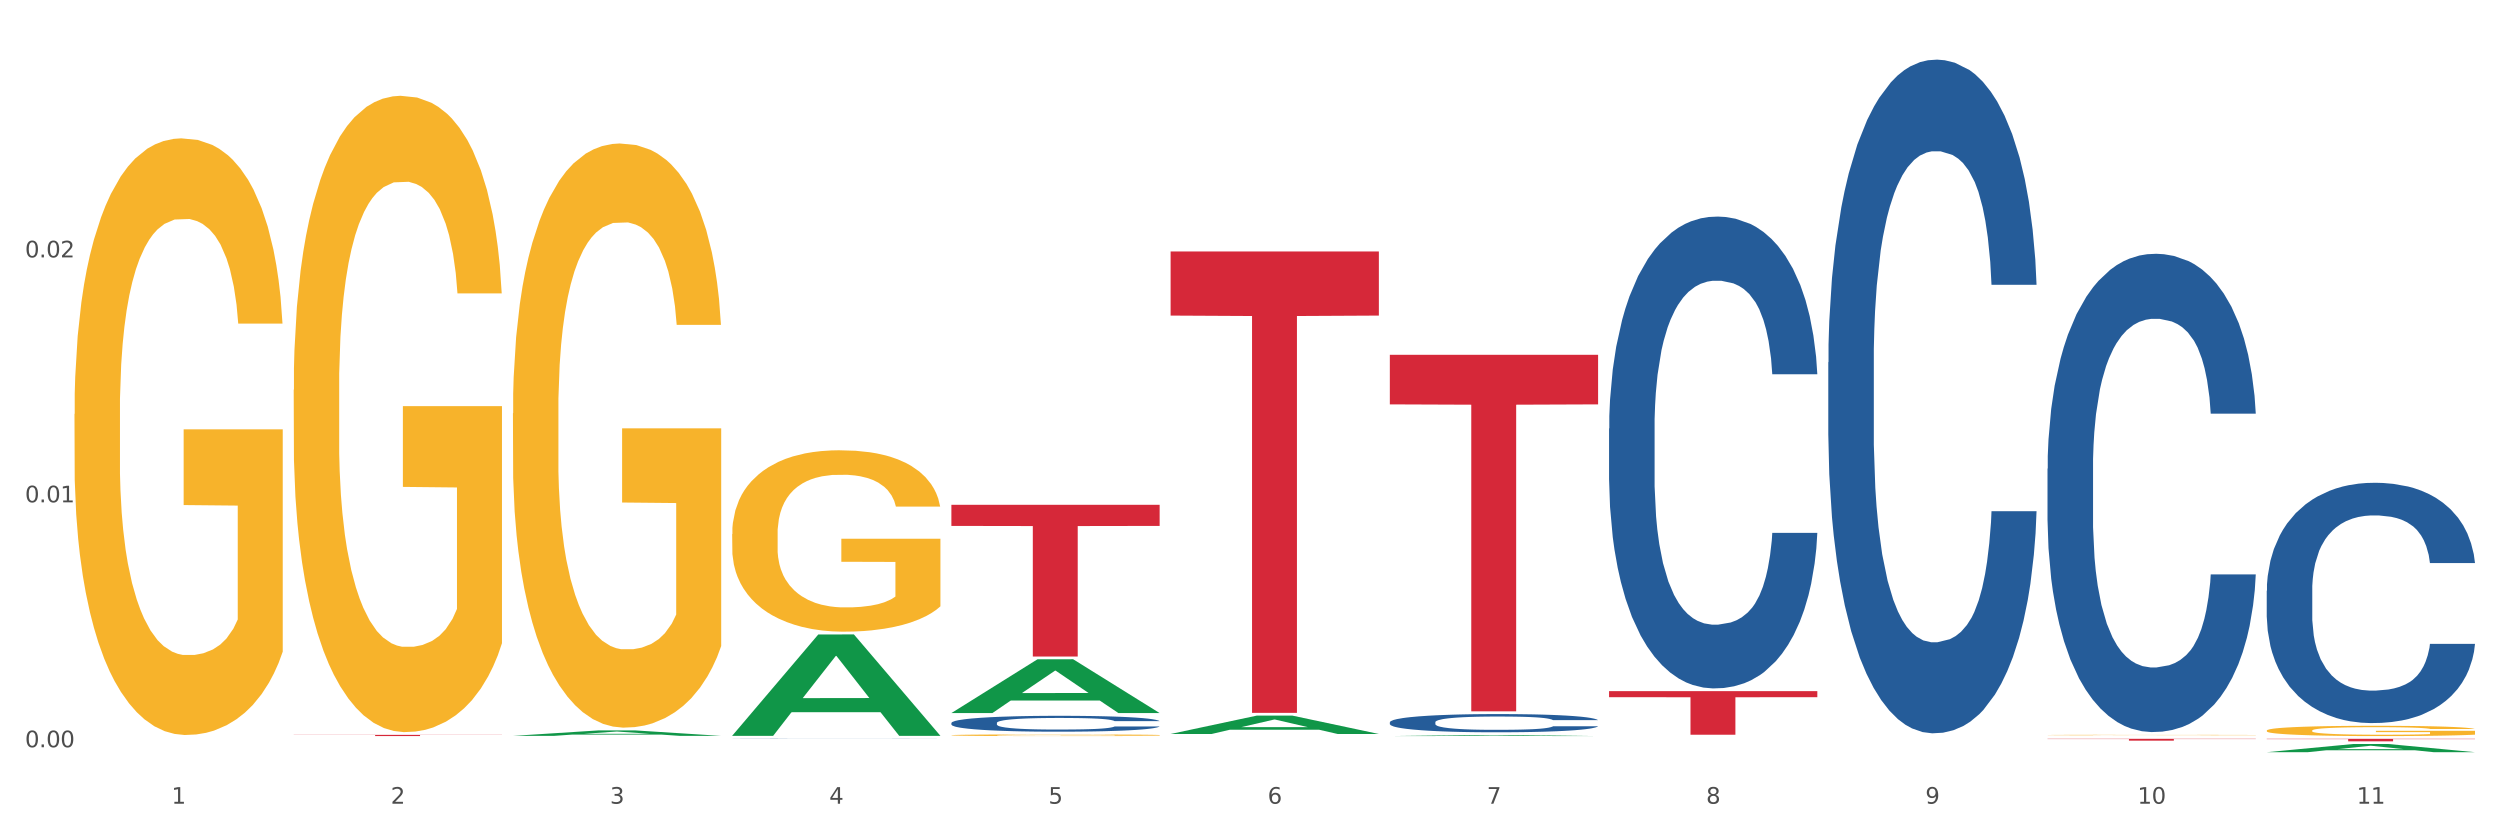
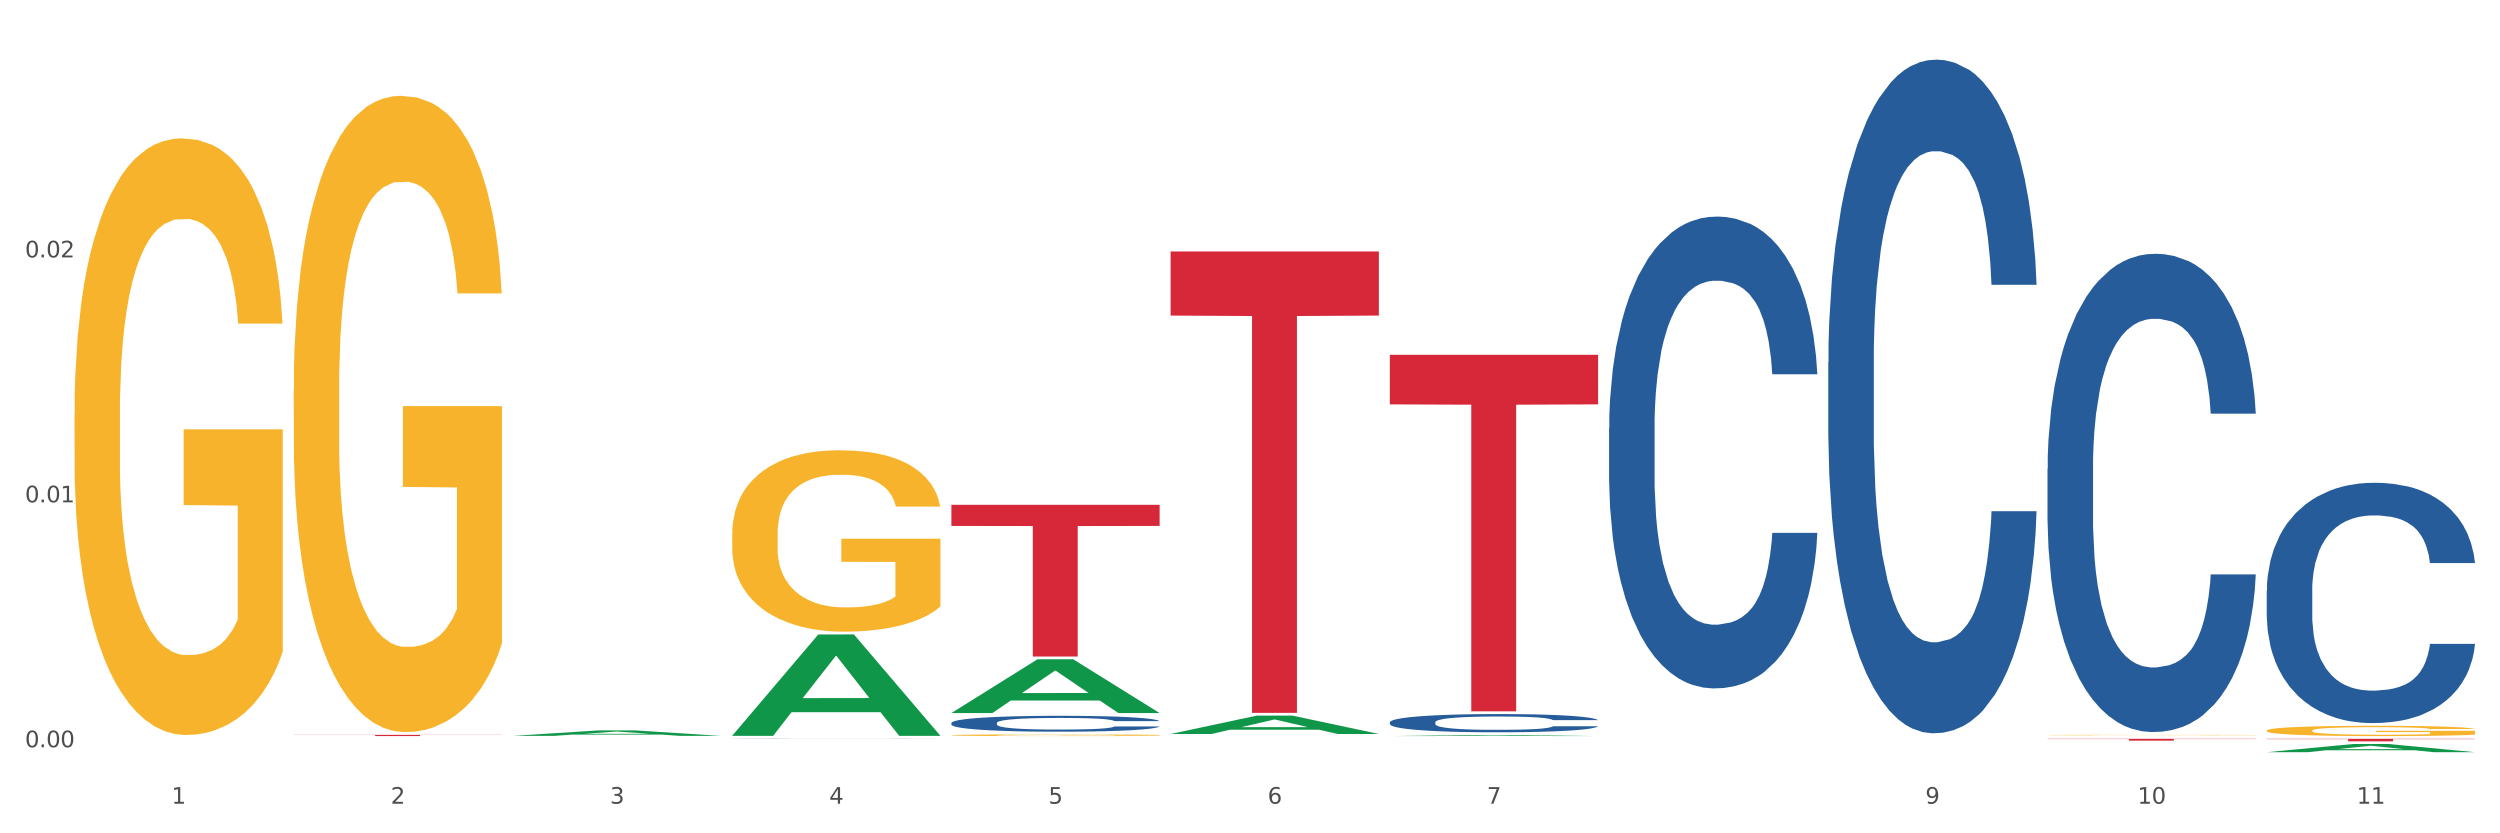
<svg xmlns="http://www.w3.org/2000/svg" xmlns:xlink="http://www.w3.org/1999/xlink" width="1080pt" height="360pt" viewBox="0 0 1080 360" version="1.1">
  <rect x="0" y="0" width="1080" height="360" fill="#333333" stroke="none" />
  <defs>
    <style type="text/css">*{stroke-linejoin: round; stroke-linecap: butt}</style>
  </defs>
  <g id="figure_1">
    <g id="patch_1">
      <path d="M 0 360  L 1080 360  L 1080 0  L 0 0  z " style="fill: #ffffff; stroke: #ffffff; stroke-linejoin: miter" />
    </g>
    <g id="axes_1">
      <g id="matplotlib.axis_1">
        <g id="xtick_1">
          <g id="text_1">
            <g style="fill: #4d4d4d" transform="translate(74.106 347.204) scale(0.096 -0.096)">
              <defs>
                <path id="DejaVuSans-31" d="M 794 531  L 1825 531  L 1825 4091  L 703 3866  L 703 4441  L 1819 4666  L 2450 4666  L 2450 531  L 3481 531  L 3481 0  L 794 0  L 794 531  z " transform="scale(0.016)" />
              </defs>
              <use xlink:href="#DejaVuSans-31" />
            </g>
          </g>
        </g>
        <g id="xtick_2">
          <g id="text_2">
            <g style="fill: #4d4d4d" transform="translate(168.812 347.204) scale(0.096 -0.096)">
              <defs>
                <path id="DejaVuSans-32" d="M 1228 531  L 3431 531  L 3431 0  L 469 0  L 469 531  Q 828 903 1448 1529  Q 2069 2156 2228 2338  Q 2531 2678 2651 2914  Q 2772 3150 2772 3378  Q 2772 3750 2511 3984  Q 2250 4219 1831 4219  Q 1534 4219 1204 4116  Q 875 4013 500 3803  L 500 4441  Q 881 4594 1212 4672  Q 1544 4750 1819 4750  Q 2544 4750 2975 4387  Q 3406 4025 3406 3419  Q 3406 3131 3298 2873  Q 3191 2616 2906 2266  Q 2828 2175 2409 1742  Q 1991 1309 1228 531  z " transform="scale(0.016)" />
              </defs>
              <use xlink:href="#DejaVuSans-32" />
            </g>
          </g>
        </g>
        <g id="xtick_3">
          <g id="text_3">
            <g style="fill: #4d4d4d" transform="translate(263.517 347.204) scale(0.096 -0.096)">
              <defs>
                <path id="DejaVuSans-33" d="M 2597 2516  Q 3050 2419 3304 2112  Q 3559 1806 3559 1356  Q 3559 666 3084 287  Q 2609 -91 1734 -91  Q 1441 -91 1130 -33  Q 819 25 488 141  L 488 750  Q 750 597 1062 519  Q 1375 441 1716 441  Q 2309 441 2620 675  Q 2931 909 2931 1356  Q 2931 1769 2642 2001  Q 2353 2234 1838 2234  L 1294 2234  L 1294 2753  L 1863 2753  Q 2328 2753 2575 2939  Q 2822 3125 2822 3475  Q 2822 3834 2567 4026  Q 2313 4219 1838 4219  Q 1578 4219 1281 4162  Q 984 4106 628 3988  L 628 4550  Q 988 4650 1302 4700  Q 1616 4750 1894 4750  Q 2613 4750 3031 4423  Q 3450 4097 3450 3541  Q 3450 3153 3228 2886  Q 3006 2619 2597 2516  z " transform="scale(0.016)" />
              </defs>
              <use xlink:href="#DejaVuSans-33" />
            </g>
          </g>
        </g>
        <g id="xtick_4">
          <g id="text_4">
            <g style="fill: #4d4d4d" transform="translate(358.223 347.204) scale(0.096 -0.096)">
              <defs>
                <path id="DejaVuSans-34" d="M 2419 4116  L 825 1625  L 2419 1625  L 2419 4116  z M 2253 4666  L 3047 4666  L 3047 1625  L 3713 1625  L 3713 1100  L 3047 1100  L 3047 0  L 2419 0  L 2419 1100  L 313 1100  L 313 1709  L 2253 4666  z " transform="scale(0.016)" />
              </defs>
              <use xlink:href="#DejaVuSans-34" />
            </g>
          </g>
        </g>
        <g id="xtick_5">
          <g id="text_5">
            <g style="fill: #4d4d4d" transform="translate(452.928 347.204) scale(0.096 -0.096)">
              <defs>
                <path id="DejaVuSans-35" d="M 691 4666  L 3169 4666  L 3169 4134  L 1269 4134  L 1269 2991  Q 1406 3038 1543 3061  Q 1681 3084 1819 3084  Q 2600 3084 3056 2656  Q 3513 2228 3513 1497  Q 3513 744 3044 326  Q 2575 -91 1722 -91  Q 1428 -91 1123 -41  Q 819 9 494 109  L 494 744  Q 775 591 1075 516  Q 1375 441 1709 441  Q 2250 441 2565 725  Q 2881 1009 2881 1497  Q 2881 1984 2565 2268  Q 2250 2553 1709 2553  Q 1456 2553 1204 2497  Q 953 2441 691 2322  L 691 4666  z " transform="scale(0.016)" />
              </defs>
              <use xlink:href="#DejaVuSans-35" />
            </g>
          </g>
        </g>
        <g id="xtick_6">
          <g id="text_6">
            <g style="fill: #4d4d4d" transform="translate(547.634 347.204) scale(0.096 -0.096)">
              <defs>
                <path id="DejaVuSans-36" d="M 2113 2584  Q 1688 2584 1439 2293  Q 1191 2003 1191 1497  Q 1191 994 1439 701  Q 1688 409 2113 409  Q 2538 409 2786 701  Q 3034 994 3034 1497  Q 3034 2003 2786 2293  Q 2538 2584 2113 2584  z M 3366 4563  L 3366 3988  Q 3128 4100 2886 4159  Q 2644 4219 2406 4219  Q 1781 4219 1451 3797  Q 1122 3375 1075 2522  Q 1259 2794 1537 2939  Q 1816 3084 2150 3084  Q 2853 3084 3261 2657  Q 3669 2231 3669 1497  Q 3669 778 3244 343  Q 2819 -91 2113 -91  Q 1303 -91 875 529  Q 447 1150 447 2328  Q 447 3434 972 4092  Q 1497 4750 2381 4750  Q 2619 4750 2861 4703  Q 3103 4656 3366 4563  z " transform="scale(0.016)" />
              </defs>
              <use xlink:href="#DejaVuSans-36" />
            </g>
          </g>
        </g>
        <g id="xtick_7">
          <g id="text_7">
            <g style="fill: #4d4d4d" transform="translate(642.339 347.204) scale(0.096 -0.096)">
              <defs>
                <path id="DejaVuSans-37" d="M 525 4666  L 3525 4666  L 3525 4397  L 1831 0  L 1172 0  L 2766 4134  L 525 4134  L 525 4666  z " transform="scale(0.016)" />
              </defs>
              <use xlink:href="#DejaVuSans-37" />
            </g>
          </g>
        </g>
        <g id="xtick_8">
          <g id="text_8">
            <g style="fill: #4d4d4d" transform="translate(737.044 347.204) scale(0.096 -0.096)">
              <defs>
-                 <path id="DejaVuSans-38" d="M 2034 2216  Q 1584 2216 1326 1975  Q 1069 1734 1069 1313  Q 1069 891 1326 650  Q 1584 409 2034 409  Q 2484 409 2743 651  Q 3003 894 3003 1313  Q 3003 1734 2745 1975  Q 2488 2216 2034 2216  z M 1403 2484  Q 997 2584 770 2862  Q 544 3141 544 3541  Q 544 4100 942 4425  Q 1341 4750 2034 4750  Q 2731 4750 3128 4425  Q 3525 4100 3525 3541  Q 3525 3141 3298 2862  Q 3072 2584 2669 2484  Q 3125 2378 3379 2068  Q 3634 1759 3634 1313  Q 3634 634 3220 271  Q 2806 -91 2034 -91  Q 1263 -91 848 271  Q 434 634 434 1313  Q 434 1759 690 2068  Q 947 2378 1403 2484  z M 1172 3481  Q 1172 3119 1398 2916  Q 1625 2713 2034 2713  Q 2441 2713 2670 2916  Q 2900 3119 2900 3481  Q 2900 3844 2670 4047  Q 2441 4250 2034 4250  Q 1625 4250 1398 4047  Q 1172 3844 1172 3481  z " transform="scale(0.016)" />
-               </defs>
+                 </defs>
              <use xlink:href="#DejaVuSans-38" />
            </g>
          </g>
        </g>
        <g id="xtick_9">
          <g id="text_9">
            <g style="fill: #4d4d4d" transform="translate(831.75 347.204) scale(0.096 -0.096)">
              <defs>
                <path id="DejaVuSans-39" d="M 703 97  L 703 672  Q 941 559 1184 500  Q 1428 441 1663 441  Q 2288 441 2617 861  Q 2947 1281 2994 2138  Q 2813 1869 2534 1725  Q 2256 1581 1919 1581  Q 1219 1581 811 2004  Q 403 2428 403 3163  Q 403 3881 828 4315  Q 1253 4750 1959 4750  Q 2769 4750 3195 4129  Q 3622 3509 3622 2328  Q 3622 1225 3098 567  Q 2575 -91 1691 -91  Q 1453 -91 1209 -44  Q 966 3 703 97  z M 1959 2075  Q 2384 2075 2632 2365  Q 2881 2656 2881 3163  Q 2881 3666 2632 3958  Q 2384 4250 1959 4250  Q 1534 4250 1286 3958  Q 1038 3666 1038 3163  Q 1038 2656 1286 2365  Q 1534 2075 1959 2075  z " transform="scale(0.016)" />
              </defs>
              <use xlink:href="#DejaVuSans-39" />
            </g>
          </g>
        </g>
        <g id="xtick_10">
          <g id="text_10">
            <g style="fill: #4d4d4d" transform="translate(923.401 347.204) scale(0.096 -0.096)">
              <defs>
                <path id="DejaVuSans-30" d="M 2034 4250  Q 1547 4250 1301 3770  Q 1056 3291 1056 2328  Q 1056 1369 1301 889  Q 1547 409 2034 409  Q 2525 409 2770 889  Q 3016 1369 3016 2328  Q 3016 3291 2770 3770  Q 2525 4250 2034 4250  z M 2034 4750  Q 2819 4750 3233 4129  Q 3647 3509 3647 2328  Q 3647 1150 3233 529  Q 2819 -91 2034 -91  Q 1250 -91 836 529  Q 422 1150 422 2328  Q 422 3509 836 4129  Q 1250 4750 2034 4750  z " transform="scale(0.016)" />
              </defs>
              <use xlink:href="#DejaVuSans-31" />
              <use xlink:href="#DejaVuSans-30" transform="translate(63.623 0)" />
            </g>
          </g>
        </g>
        <g id="xtick_11">
          <g id="text_11">
            <g style="fill: #4d4d4d" transform="translate(1018.107 347.204) scale(0.096 -0.096)">
              <use xlink:href="#DejaVuSans-31" />
              <use xlink:href="#DejaVuSans-31" transform="translate(63.623 0)" />
            </g>
          </g>
        </g>
        <g id="xtick_12" />
        <g id="xtick_13" />
        <g id="xtick_14" />
        <g id="xtick_15" />
        <g id="xtick_16" />
        <g id="xtick_17" />
        <g id="xtick_18" />
        <g id="xtick_19" />
        <g id="xtick_20" />
        <g id="xtick_21" />
      </g>
      <g id="matplotlib.axis_2">
        <g id="ytick_1">
          <g id="text_12">
            <g style="fill: #4d4d4d" transform="translate(10.8 322.816) scale(0.096 -0.096)">
              <defs>
                <path id="DejaVuSans-2e" d="M 684 794  L 1344 794  L 1344 0  L 684 0  L 684 794  z " transform="scale(0.016)" />
              </defs>
              <use xlink:href="#DejaVuSans-30" />
              <use xlink:href="#DejaVuSans-2e" transform="translate(63.623 0)" />
              <use xlink:href="#DejaVuSans-30" transform="translate(95.41 0)" />
              <use xlink:href="#DejaVuSans-30" transform="translate(159.033 0)" />
            </g>
          </g>
        </g>
        <g id="ytick_2">
          <g id="text_13">
            <g style="fill: #4d4d4d" transform="translate(10.8 217.008) scale(0.096 -0.096)">
              <use xlink:href="#DejaVuSans-30" />
              <use xlink:href="#DejaVuSans-2e" transform="translate(63.623 0)" />
              <use xlink:href="#DejaVuSans-30" transform="translate(95.41 0)" />
              <use xlink:href="#DejaVuSans-31" transform="translate(159.033 0)" />
            </g>
          </g>
        </g>
        <g id="ytick_3">
          <g id="text_14">
            <g style="fill: #4d4d4d" transform="translate(10.8 111.199) scale(0.096 -0.096)">
              <use xlink:href="#DejaVuSans-30" />
              <use xlink:href="#DejaVuSans-2e" transform="translate(63.623 0)" />
              <use xlink:href="#DejaVuSans-30" transform="translate(95.41 0)" />
              <use xlink:href="#DejaVuSans-32" transform="translate(159.033 0)" />
            </g>
          </g>
        </g>
        <g id="ytick_4" />
        <g id="ytick_5" />
        <g id="ytick_6" />
      </g>
      <g id="PolyCollection_1">
        <path d="M 221.586 317.893  L 221.679 317.891  L 258.78 315.521  L 274.177 315.519  L 311.556 317.898  L 293.748 317.898  L 285.678 317.344  L 247.371 317.344  L 247.093 317.353  L 239.302 317.898  L 221.586 317.898  L 221.586 317.893  L 252.194 317.013  L 280.855 317.011  L 266.664 316.026  L 266.478 316.022  L 266.293 316.028  L 252.102 317.011  L 252.194 317.013  L 221.586 317.893  z " clip-path="url(#p82cdbb6969)" style="fill: #109648" />
        <path d="M 884.524 202.474  L 884.631 202.285  L 884.631 197.002  L 884.95 189.831  L 886.12 176.622  L 887.608 166.621  L 890.161 154.922  L 891.543 150.016  L 893.351 144.543  L 897.073 135.674  L 901.327 128.126  L 904.305 123.975  L 906.538 121.333  L 911.537 116.616  L 914.408 114.54  L 917.386 112.842  L 919.938 111.71  L 924.192 110.389  L 927.595 109.823  L 931.53 109.634  L 934.827 109.823  L 939.187 110.577  L 945.568 112.842  L 948.014 114.163  L 951.311 116.427  L 954.714 119.446  L 957.479 122.466  L 960.669 126.806  L 963.966 132.467  L 967.157 139.637  L 969.39 146.242  L 971.198 153.224  L 972.793 161.715  L 973.963 170.961  L 974.495 178.698  L 955.033 178.698  L 954.501 171.716  L 953.438 164.168  L 952.374 159.073  L 951.204 154.922  L 949.396 150.204  L 947.801 147.185  L 945.143 143.6  L 942.697 141.335  L 940.676 140.015  L 938.23 138.882  L 933.019 137.75  L 929.297 137.75  L 926.957 138.128  L 924.086 139.071  L 921.64 140.392  L 918.768 142.656  L 916.535 145.109  L 914.302 148.317  L 913.026 150.582  L 911.111 154.733  L 909.835 158.13  L 908.134 163.979  L 907.176 168.131  L 905.475 178.887  L 904.73 186.812  L 904.411 192.284  L 904.199 198.323  L 904.199 227.76  L 904.837 240.969  L 905.368 246.63  L 906.219 253.046  L 907.814 261.348  L 910.154 269.462  L 912.6 275.312  L 914.621 278.897  L 916.535 281.539  L 918.449 283.615  L 920.789 285.502  L 922.703 286.634  L 925.575 287.766  L 928.978 288.332  L 931.636 288.332  L 937.06 287.389  L 939.506 286.445  L 941.846 285.124  L 944.398 283.049  L 946.419 280.784  L 947.589 279.086  L 949.503 275.501  L 950.992 271.727  L 952.268 267.387  L 953.119 263.613  L 954.076 257.952  L 954.82 251.536  L 955.033 248.139  L 974.495 248.139  L 974.069 254.933  L 973.325 261.537  L 971.836 270.406  L 970.666 275.501  L 968.858 281.728  L 966.944 287.011  L 964.285 292.861  L 961.839 297.201  L 959.287 300.975  L 956.522 304.372  L 951.523 309.089  L 949.715 310.41  L 945.887 312.675  L 942.909 313.995  L 938.549 315.316  L 934.082 316.071  L 929.403 316.26  L 925.256 315.882  L 920.683 314.75  L 917.811 313.618  L 914.621 311.92  L 910.899 309.278  L 907.389 306.07  L 904.092 302.296  L 901.008 297.956  L 898.137 293.05  L 894.415 284.936  L 891.65 277.01  L 889.629 269.651  L 888.246 263.424  L 886.864 255.499  L 886.12 250.026  L 884.95 236.817  L 884.524 224.552  L 884.524 202.474  z " clip-path="url(#p82cdbb6969)" style="fill: #255c99" />
        <path d="M 979.23 255.202  L 979.336 255.107  L 979.336 252.453  L 979.655 248.85  L 980.825 242.213  L 982.314 237.188  L 984.866 231.31  L 986.249 228.845  L 988.057 226.095  L 991.779 221.639  L 996.033 217.846  L 999.01 215.761  L 1001.244 214.433  L 1006.242 212.063  L 1009.114 211.02  L 1012.091 210.167  L 1014.644 209.598  L 1018.898 208.934  L 1022.301 208.65  L 1026.236 208.555  L 1029.532 208.65  L 1033.893 209.029  L 1040.273 210.167  L 1042.719 210.83  L 1046.016 211.968  L 1049.419 213.485  L 1052.184 215.002  L 1055.375 217.183  L 1058.672 220.027  L 1061.862 223.63  L 1064.095 226.948  L 1065.903 230.456  L 1067.498 234.723  L 1068.668 239.369  L 1069.2 243.256  L 1049.738 243.256  L 1049.207 239.748  L 1048.143 235.955  L 1047.08 233.396  L 1045.91 231.31  L 1044.102 228.939  L 1042.507 227.422  L 1039.848 225.621  L 1037.402 224.483  L 1035.381 223.82  L 1032.935 223.251  L 1027.724 222.682  L 1024.002 222.682  L 1021.663 222.871  L 1018.791 223.346  L 1016.345 224.009  L 1013.474 225.147  L 1011.24 226.38  L 1009.007 227.991  L 1007.731 229.129  L 1005.817 231.215  L 1004.541 232.922  L 1002.839 235.861  L 1001.882 237.947  L 1000.18 243.351  L 999.436 247.333  L 999.117 250.082  L 998.904 253.116  L 998.904 267.907  L 999.542 274.544  L 1000.074 277.388  L 1000.925 280.612  L 1002.52 284.783  L 1004.86 288.86  L 1007.306 291.8  L 1009.326 293.601  L 1011.24 294.928  L 1013.155 295.971  L 1015.494 296.919  L 1017.409 297.488  L 1020.28 298.057  L 1023.683 298.342  L 1026.342 298.342  L 1031.766 297.867  L 1034.212 297.393  L 1036.551 296.73  L 1039.104 295.687  L 1041.124 294.549  L 1042.294 293.696  L 1044.208 291.894  L 1045.697 289.998  L 1046.973 287.817  L 1047.824 285.921  L 1048.781 283.077  L 1049.526 279.853  L 1049.738 278.147  L 1069.2 278.147  L 1068.775 281.56  L 1068.03 284.878  L 1066.541 289.334  L 1065.371 291.894  L 1063.564 295.023  L 1061.649 297.678  L 1058.991 300.617  L 1056.545 302.798  L 1053.992 304.694  L 1051.227 306.401  L 1046.229 308.771  L 1044.421 309.434  L 1040.592 310.572  L 1037.615 311.236  L 1033.254 311.9  L 1028.788 312.279  L 1024.109 312.374  L 1019.961 312.184  L 1015.388 311.615  L 1012.517 311.046  L 1009.326 310.193  L 1005.604 308.866  L 1002.095 307.254  L 998.798 305.358  L 995.714 303.177  L 992.842 300.712  L 989.12 296.635  L 986.355 292.653  L 984.334 288.955  L 982.952 285.826  L 981.569 281.844  L 980.825 279.095  L 979.655 272.458  L 979.23 266.295  L 979.23 255.202  z " clip-path="url(#p82cdbb6969)" style="fill: #255c99" />
        <path d="M 32.175 178.872  L 32.281 178.637  L 32.281 170.162  L 32.494 162.865  L 33.556 145.21  L 35.149 130.615  L 36.318 122.847  L 37.486 116.491  L 38.867 110.135  L 40.567 103.544  L 43.647 93.893  L 45.559 88.949  L 47.896 83.77  L 52.145 76.238  L 55.225 72  L 58.412 68.469  L 63.617 64.232  L 67.016 62.349  L 70.627 60.937  L 74.983 59.995  L 78.275 59.76  L 85.499 60.466  L 91.659 62.584  L 94.634 64.232  L 98.458 67.057  L 100.476 68.94  L 103.769 72.707  L 107.168 77.65  L 109.505 81.887  L 113.01 89.891  L 115.666 97.894  L 118.109 107.781  L 119.383 114.608  L 120.339 120.964  L 121.189 128.261  L 122.039 139.796  L 102.919 139.796  L 102.175 131.557  L 101.007 123.788  L 99.307 116.256  L 97.82 111.548  L 95.271 105.663  L 92.934 101.896  L 90.491 99.071  L 87.517 96.717  L 85.18 95.54  L 81.887 94.599  L 75.407 94.834  L 71.052 96.717  L 68.078 99.071  L 66.166 101.19  L 64.467 103.544  L 62.555 106.84  L 60.324 111.783  L 58.731 116.256  L 57.137 121.905  L 55.863 127.555  L 54.694 134.146  L 53.738 141.208  L 52.995 148.506  L 52.357 157.451  L 51.826 172.281  L 51.826 204.531  L 52.039 211.828  L 52.57 221.48  L 53.207 228.777  L 54.269 237.487  L 55.225 243.372  L 57.031 251.846  L 59.049 258.908  L 60.643 263.381  L 62.236 267.147  L 64.998 272.326  L 68.078 276.563  L 70.734 279.153  L 74.345 281.507  L 76.788 282.448  L 78.913 282.919  L 84.118 282.919  L 87.835 282.213  L 91.978 280.565  L 95.165 278.446  L 97.82 275.857  L 100.795 271.62  L 102.707 267.618  L 102.707 218.419  L 79.338 218.184  L 79.338 185.463  L 122.145 185.463  L 122.145 281.507  L 120.339 286.45  L 118.321 290.923  L 116.197 294.924  L 113.01 299.868  L 109.186 304.576  L 105.787 307.872  L 102.175 310.696  L 97.927 313.286  L 92.403 315.64  L 89.004 316.581  L 84.755 317.288  L 79.763 317.523  L 75.407 317.052  L 71.159 315.875  L 66.697 313.757  L 62.342 310.696  L 59.049 307.636  L 55.756 303.87  L 52.251 298.926  L 49.489 294.218  L 47.365 289.981  L 45.028 284.567  L 42.479 277.505  L 40.567 271.149  L 38.867 264.558  L 37.061 256.083  L 35.787 248.786  L 34.512 239.605  L 33.768 232.779  L 32.919 222.186  L 32.281 207.356  L 32.175 178.872  z " clip-path="url(#p82cdbb6969)" style="fill: #f7b32b" />
        <path d="M 600.408 312.014  L 600.514 312.007  L 600.514 311.806  L 600.833 311.532  L 602.003 311.029  L 603.492 310.648  L 606.044 310.202  L 607.427 310.015  L 609.235 309.806  L 612.957 309.468  L 617.211 309.18  L 620.189 309.022  L 622.422 308.922  L 627.42 308.742  L 630.292 308.663  L 633.269 308.598  L 635.822 308.555  L 640.076 308.504  L 643.479 308.483  L 647.414 308.476  L 650.71 308.483  L 655.071 308.512  L 661.451 308.598  L 663.897 308.648  L 667.194 308.735  L 670.597 308.85  L 673.362 308.965  L 676.553 309.13  L 679.85 309.346  L 683.04 309.619  L 685.273 309.871  L 687.081 310.137  L 688.677 310.461  L 689.846 310.813  L 690.378 311.108  L 670.916 311.108  L 670.385 310.842  L 669.321 310.554  L 668.258 310.36  L 667.088 310.202  L 665.28 310.022  L 663.685 309.907  L 661.026 309.77  L 658.58 309.684  L 656.559 309.634  L 654.113 309.59  L 648.902 309.547  L 645.18 309.547  L 642.841 309.562  L 639.969 309.598  L 637.523 309.648  L 634.652 309.734  L 632.419 309.828  L 630.185 309.95  L 628.909 310.036  L 626.995 310.195  L 625.719 310.324  L 624.017 310.547  L 623.06 310.705  L 621.358 311.115  L 620.614 311.417  L 620.295 311.626  L 620.082 311.856  L 620.082 312.978  L 620.72 313.481  L 621.252 313.697  L 622.103 313.942  L 623.698 314.258  L 626.038 314.567  L 628.484 314.79  L 630.504 314.927  L 632.419 315.028  L 634.333 315.107  L 636.672 315.179  L 638.587 315.222  L 641.458 315.265  L 644.861 315.287  L 647.52 315.287  L 652.944 315.251  L 655.39 315.215  L 657.729 315.164  L 660.282 315.085  L 662.302 314.999  L 663.472 314.934  L 665.386 314.798  L 666.875 314.654  L 668.151 314.488  L 669.002 314.344  L 669.959 314.129  L 670.704 313.884  L 670.916 313.755  L 690.378 313.755  L 689.953 314.014  L 689.208 314.265  L 687.719 314.603  L 686.55 314.798  L 684.742 315.035  L 682.827 315.236  L 680.169 315.459  L 677.723 315.625  L 675.17 315.768  L 672.405 315.898  L 667.407 316.078  L 665.599 316.128  L 661.771 316.214  L 658.793 316.265  L 654.433 316.315  L 649.966 316.344  L 645.287 316.351  L 641.139 316.337  L 636.566 316.294  L 633.695 316.25  L 630.504 316.186  L 626.782 316.085  L 623.273 315.963  L 619.976 315.819  L 616.892 315.653  L 614.02 315.466  L 610.298 315.157  L 607.533 314.855  L 605.513 314.575  L 604.13 314.337  L 602.748 314.035  L 602.003 313.827  L 600.833 313.323  L 600.408 312.856  L 600.408 312.014  z " clip-path="url(#p82cdbb6969)" style="fill: #255c99" />
        <path d="M 410.997 312.311  L 411.103 312.305  L 411.103 312.13  L 411.422 311.891  L 412.592 311.452  L 414.081 311.12  L 416.633 310.731  L 418.016 310.568  L 419.824 310.386  L 423.546 310.092  L 427.8 309.841  L 430.778 309.703  L 433.011 309.615  L 438.009 309.458  L 440.881 309.389  L 443.858 309.333  L 446.411 309.295  L 450.665 309.251  L 454.068 309.232  L 458.003 309.226  L 461.299 309.232  L 465.66 309.258  L 472.041 309.333  L 474.487 309.377  L 477.783 309.452  L 481.186 309.552  L 483.951 309.653  L 487.142 309.797  L 490.439 309.985  L 493.629 310.223  L 495.862 310.443  L 497.67 310.675  L 499.266 310.957  L 500.435 311.264  L 500.967 311.521  L 481.505 311.521  L 480.974 311.289  L 479.91 311.038  L 478.847 310.869  L 477.677 310.731  L 475.869 310.574  L 474.274 310.474  L 471.615 310.355  L 469.169 310.28  L 467.149 310.236  L 464.703 310.198  L 459.491 310.161  L 455.769 310.161  L 453.43 310.173  L 450.558 310.204  L 448.112 310.248  L 445.241 310.324  L 443.008 310.405  L 440.774 310.512  L 439.498 310.587  L 437.584 310.725  L 436.308 310.838  L 434.606 311.032  L 433.649 311.17  L 431.947 311.528  L 431.203 311.791  L 430.884 311.973  L 430.671 312.174  L 430.671 313.152  L 431.309 313.591  L 431.841 313.779  L 432.692 313.992  L 434.287 314.268  L 436.627 314.538  L 439.073 314.732  L 441.093 314.851  L 443.008 314.939  L 444.922 315.008  L 447.262 315.071  L 449.176 315.108  L 452.047 315.146  L 455.45 315.165  L 458.109 315.165  L 463.533 315.133  L 465.979 315.102  L 468.318 315.058  L 470.871 314.989  L 472.891 314.914  L 474.061 314.857  L 475.975 314.738  L 477.464 314.613  L 478.74 314.469  L 479.591 314.343  L 480.548 314.155  L 481.293 313.942  L 481.505 313.829  L 500.967 313.829  L 500.542 314.055  L 499.797 314.274  L 498.308 314.569  L 497.139 314.738  L 495.331 314.945  L 493.416 315.121  L 490.758 315.315  L 488.312 315.459  L 485.759 315.585  L 482.994 315.698  L 477.996 315.855  L 476.188 315.898  L 472.36 315.974  L 469.382 316.018  L 465.022 316.062  L 460.555 316.087  L 455.876 316.093  L 451.728 316.08  L 447.155 316.043  L 444.284 316.005  L 441.093 315.949  L 437.371 315.861  L 433.862 315.754  L 430.565 315.629  L 427.481 315.485  L 424.609 315.322  L 420.887 315.052  L 418.122 314.789  L 416.102 314.544  L 414.719 314.337  L 413.337 314.074  L 412.592 313.892  L 411.422 313.453  L 410.997 313.045  L 410.997 312.311  z " clip-path="url(#p82cdbb6969)" style="fill: #255c99" />
        <path d="M 316.291 319.208  L 316.398 319.208  L 316.398 319.206  L 316.717 319.203  L 317.887 319.197  L 319.376 319.193  L 321.928 319.188  L 323.31 319.186  L 325.118 319.183  L 328.84 319.18  L 333.094 319.176  L 336.072 319.175  L 338.305 319.174  L 343.304 319.172  L 346.175 319.171  L 349.153 319.17  L 351.705 319.17  L 355.959 319.169  L 359.362 319.169  L 363.297 319.169  L 366.594 319.169  L 370.954 319.169  L 377.335 319.17  L 379.781 319.171  L 383.078 319.172  L 386.481 319.173  L 389.246 319.174  L 392.436 319.176  L 395.733 319.178  L 398.924 319.181  L 401.157 319.184  L 402.965 319.187  L 404.56 319.191  L 405.73 319.195  L 406.262 319.198  L 386.8 319.198  L 386.268 319.195  L 385.205 319.192  L 384.141 319.19  L 382.971 319.188  L 381.164 319.186  L 379.568 319.185  L 376.91 319.183  L 374.464 319.182  L 372.443 319.182  L 369.997 319.181  L 364.786 319.181  L 361.064 319.181  L 358.724 319.181  L 355.853 319.181  L 353.407 319.182  L 350.535 319.183  L 348.302 319.184  L 346.069 319.185  L 344.793 319.186  L 342.878 319.188  L 341.602 319.189  L 339.901 319.192  L 338.944 319.193  L 337.242 319.198  L 336.498 319.201  L 336.178 319.204  L 335.966 319.206  L 335.966 319.219  L 336.604 319.224  L 337.136 319.227  L 337.986 319.229  L 339.582 319.233  L 341.921 319.236  L 344.367 319.239  L 346.388 319.24  L 348.302 319.242  L 350.216 319.242  L 352.556 319.243  L 354.47 319.244  L 357.342 319.244  L 360.745 319.244  L 363.403 319.244  L 368.827 319.244  L 371.273 319.244  L 373.613 319.243  L 376.165 319.242  L 378.186 319.241  L 379.356 319.24  L 381.27 319.239  L 382.759 319.237  L 384.035 319.236  L 384.886 319.234  L 385.843 319.232  L 386.587 319.229  L 386.8 319.227  L 406.262 319.227  L 405.836 319.23  L 405.092 319.233  L 403.603 319.237  L 402.433 319.239  L 400.625 319.242  L 398.711 319.244  L 396.052 319.246  L 393.606 319.248  L 391.054 319.25  L 388.289 319.251  L 383.291 319.253  L 381.483 319.254  L 377.654 319.255  L 374.676 319.255  L 370.316 319.256  L 365.849 319.256  L 361.17 319.256  L 357.023 319.256  L 352.45 319.256  L 349.578 319.255  L 346.388 319.254  L 342.666 319.253  L 339.156 319.252  L 335.859 319.25  L 332.775 319.248  L 329.904 319.246  L 326.182 319.243  L 323.417 319.24  L 321.396 319.236  L 320.014 319.234  L 318.631 319.23  L 317.887 319.228  L 316.717 319.223  L 316.291 319.217  L 316.291 319.208  z " clip-path="url(#p82cdbb6969)" style="fill: #255c99" />
        <path d="M 505.702 108.63  L 595.673 108.63  L 595.673 136.332  L 560.281 136.519  L 560.281 307.969  L 540.88 307.969  L 540.88 136.519  L 505.702 136.332  L 505.702 108.817  L 505.702 108.63  z " clip-path="url(#p82cdbb6969)" style="fill: #d62839" />
        <path d="M 600.408 153.284  L 690.378 153.284  L 690.378 174.688  L 654.987 174.832  L 654.987 307.302  L 635.586 307.302  L 635.586 174.832  L 600.408 174.688  L 600.408 153.429  L 600.408 153.284  z " clip-path="url(#p82cdbb6969)" style="fill: #d62839" />
-         <path d="M 695.113 298.577  L 785.084 298.577  L 785.084 301.192  L 749.692 301.21  L 749.692 317.399  L 730.291 317.399  L 730.291 301.21  L 695.113 301.192  L 695.113 298.594  L 695.113 298.577  z " clip-path="url(#p82cdbb6969)" style="fill: #d62839" />
        <path d="M 410.997 218.087  L 500.967 218.087  L 500.967 227.193  L 465.576 227.255  L 465.576 283.614  L 446.175 283.614  L 446.175 227.255  L 410.997 227.193  L 410.997 218.149  L 410.997 218.087  z " clip-path="url(#p82cdbb6969)" style="fill: #d62839" />
        <path d="M 126.88 317.455  L 216.851 317.455  L 216.851 317.53  L 181.46 317.531  L 181.46 317.995  L 162.058 317.995  L 162.058 317.531  L 126.88 317.53  L 126.88 317.456  L 126.88 317.455  z " clip-path="url(#p82cdbb6969)" style="fill: #d62839" />
        <path d="M 884.524 319.169  L 974.495 319.169  L 974.495 319.279  L 939.103 319.28  L 939.103 319.966  L 919.702 319.966  L 919.702 319.28  L 884.524 319.279  L 884.524 319.169  L 884.524 319.169  z " clip-path="url(#p82cdbb6969)" style="fill: #d62839" />
        <path d="M 979.23 319.169  L 1069.2 319.169  L 1069.2 319.318  L 1033.809 319.319  L 1033.809 320.244  L 1014.408 320.244  L 1014.408 319.319  L 979.23 319.318  L 979.23 319.17  L 979.23 319.169  z " clip-path="url(#p82cdbb6969)" style="fill: #d62839" />
        <path d="M 789.819 156.527  L 789.925 156.261  L 789.925 148.819  L 790.244 138.719  L 791.414 120.114  L 792.903 106.027  L 795.455 89.548  L 796.838 82.638  L 798.646 74.93  L 802.368 62.438  L 806.622 51.807  L 809.6 45.959  L 811.833 42.238  L 816.831 35.594  L 819.703 32.67  L 822.68 30.278  L 825.233 28.683  L 829.487 26.823  L 832.89 26.025  L 836.825 25.759  L 840.121 26.025  L 844.482 27.088  L 850.862 30.278  L 853.308 32.138  L 856.605 35.328  L 860.008 39.58  L 862.773 43.833  L 865.964 49.946  L 869.261 57.92  L 872.451 68.02  L 874.684 77.322  L 876.492 87.156  L 878.087 99.117  L 879.257 112.14  L 879.789 123.037  L 860.327 123.037  L 859.796 113.203  L 858.732 102.572  L 857.669 95.396  L 856.499 89.548  L 854.691 82.904  L 853.096 78.651  L 850.437 73.601  L 847.991 70.412  L 845.97 68.551  L 843.524 66.956  L 838.313 65.362  L 834.591 65.362  L 832.252 65.893  L 829.38 67.222  L 826.934 69.083  L 824.063 72.272  L 821.83 75.727  L 819.596 80.246  L 818.32 83.435  L 816.406 89.283  L 815.13 94.067  L 813.428 102.306  L 812.471 108.153  L 810.769 123.303  L 810.025 134.466  L 809.706 142.174  L 809.493 150.679  L 809.493 192.142  L 810.131 210.747  L 810.663 218.721  L 811.514 227.757  L 813.109 239.452  L 815.449 250.881  L 817.895 259.12  L 819.915 264.17  L 821.83 267.891  L 823.744 270.815  L 826.083 273.473  L 827.998 275.068  L 830.869 276.662  L 834.272 277.46  L 836.931 277.46  L 842.355 276.131  L 844.801 274.802  L 847.14 272.941  L 849.693 270.018  L 851.713 266.828  L 852.883 264.436  L 854.797 259.386  L 856.286 254.07  L 857.562 247.957  L 858.413 242.642  L 859.37 234.668  L 860.115 225.631  L 860.327 220.847  L 879.789 220.847  L 879.364 230.415  L 878.619 239.718  L 877.13 252.21  L 875.961 259.386  L 874.153 268.157  L 872.238 275.599  L 869.58 283.838  L 867.134 289.952  L 864.581 295.267  L 861.816 300.051  L 856.818 306.696  L 855.01 308.557  L 851.181 311.746  L 848.204 313.607  L 843.843 315.467  L 839.377 316.53  L 834.698 316.796  L 830.55 316.264  L 825.977 314.67  L 823.106 313.075  L 819.915 310.683  L 816.193 306.962  L 812.684 302.444  L 809.387 297.128  L 806.303 291.015  L 803.431 284.104  L 799.709 272.675  L 796.944 261.512  L 794.924 251.147  L 793.541 242.376  L 792.158 231.213  L 791.414 223.505  L 790.244 204.9  L 789.819 187.624  L 789.819 156.527  z " clip-path="url(#p82cdbb6969)" style="fill: #255c99" />
        <path d="M 695.113 185.148  L 695.22 184.962  L 695.22 179.749  L 695.539 172.675  L 696.709 159.644  L 698.197 149.777  L 700.75 138.235  L 702.132 133.395  L 703.94 127.997  L 707.662 119.247  L 711.916 111.801  L 714.894 107.705  L 717.127 105.099  L 722.126 100.445  L 724.997 98.397  L 727.975 96.722  L 730.527 95.605  L 734.781 94.301  L 738.184 93.743  L 742.119 93.557  L 745.416 93.743  L 749.776 94.488  L 756.157 96.722  L 758.603 98.025  L 761.9 100.259  L 765.303 103.237  L 768.068 106.216  L 771.258 110.497  L 774.555 116.082  L 777.746 123.156  L 779.979 129.672  L 781.787 136.56  L 783.382 144.937  L 784.552 154.059  L 785.084 161.692  L 765.622 161.692  L 765.09 154.804  L 764.027 147.357  L 762.963 142.331  L 761.793 138.235  L 759.985 133.581  L 758.39 130.603  L 755.732 127.066  L 753.286 124.832  L 751.265 123.529  L 748.819 122.412  L 743.608 121.295  L 739.886 121.295  L 737.546 121.667  L 734.675 122.598  L 732.229 123.901  L 729.357 126.135  L 727.124 128.555  L 724.891 131.72  L 723.615 133.954  L 721.7 138.049  L 720.424 141.4  L 718.723 147.171  L 717.765 151.267  L 716.064 161.878  L 715.319 169.697  L 715 175.095  L 714.788 181.052  L 714.788 210.093  L 715.426 223.125  L 715.958 228.71  L 716.808 235.039  L 718.404 243.23  L 720.743 251.235  L 723.189 257.006  L 725.21 260.543  L 727.124 263.149  L 729.038 265.197  L 731.378 267.059  L 733.292 268.176  L 736.164 269.293  L 739.567 269.851  L 742.225 269.851  L 747.649 268.92  L 750.095 267.99  L 752.435 266.686  L 754.987 264.639  L 757.008 262.405  L 758.178 260.729  L 760.092 257.192  L 761.581 253.469  L 762.857 249.187  L 763.708 245.464  L 764.665 239.879  L 765.409 233.55  L 765.622 230.199  L 785.084 230.199  L 784.658 236.901  L 783.914 243.416  L 782.425 252.166  L 781.255 257.192  L 779.447 263.335  L 777.533 268.548  L 774.874 274.319  L 772.428 278.601  L 769.876 282.324  L 767.111 285.675  L 762.112 290.329  L 760.305 291.632  L 756.476 293.866  L 753.498 295.169  L 749.138 296.472  L 744.671 297.217  L 739.992 297.403  L 735.845 297.031  L 731.272 295.914  L 728.4 294.797  L 725.21 293.121  L 721.488 290.515  L 717.978 287.35  L 714.681 283.627  L 711.597 279.345  L 708.726 274.505  L 705.004 266.5  L 702.239 258.681  L 700.218 251.421  L 698.836 245.278  L 697.453 237.459  L 696.709 232.06  L 695.539 219.029  L 695.113 206.929  L 695.113 185.148  z " clip-path="url(#p82cdbb6969)" style="fill: #255c99" />
        <path d="M 979.23 315.603  L 979.336 315.599  L 979.336 315.452  L 979.548 315.326  L 980.611 315.022  L 982.204 314.77  L 983.372 314.636  L 984.541 314.526  L 985.922 314.417  L 987.621 314.303  L 990.702 314.136  L 992.614 314.051  L 994.951 313.962  L 999.2 313.832  L 1002.28 313.759  L 1005.467 313.698  L 1010.672 313.624  L 1014.071 313.592  L 1017.682 313.568  L 1022.037 313.551  L 1025.33 313.547  L 1032.553 313.559  L 1038.714 313.596  L 1041.688 313.624  L 1045.512 313.673  L 1047.531 313.706  L 1050.824 313.771  L 1054.223 313.856  L 1056.56 313.929  L 1060.065 314.067  L 1062.72 314.205  L 1065.164 314.376  L 1066.438 314.494  L 1067.394 314.603  L 1068.244 314.729  L 1069.094 314.928  L 1049.974 314.928  L 1049.23 314.786  L 1048.062 314.652  L 1046.362 314.522  L 1044.875 314.441  L 1042.326 314.339  L 1039.989 314.274  L 1037.546 314.226  L 1034.572 314.185  L 1032.235 314.165  L 1028.942 314.148  L 1022.462 314.152  L 1018.107 314.185  L 1015.133 314.226  L 1013.221 314.262  L 1011.521 314.303  L 1009.609 314.36  L 1007.379 314.445  L 1005.785 314.522  L 1004.192 314.62  L 1002.917 314.717  L 1001.749 314.831  L 1000.793 314.953  L 1000.049 315.079  L 999.412 315.233  L 998.881 315.489  L 998.881 316.045  L 999.093 316.171  L 999.624 316.338  L 1000.262 316.464  L 1001.324 316.614  L 1002.28 316.716  L 1004.086 316.862  L 1006.104 316.984  L 1007.697 317.061  L 1009.291 317.126  L 1012.052 317.215  L 1015.133 317.288  L 1017.788 317.333  L 1021.4 317.374  L 1023.843 317.39  L 1025.968 317.398  L 1031.172 317.398  L 1034.89 317.386  L 1039.033 317.357  L 1042.22 317.321  L 1044.875 317.276  L 1047.849 317.203  L 1049.761 317.134  L 1049.761 316.285  L 1026.392 316.281  L 1026.392 315.716  L 1069.2 315.716  L 1069.2 317.374  L 1067.394 317.459  L 1065.376 317.536  L 1063.252 317.605  L 1060.065 317.69  L 1056.241 317.772  L 1052.842 317.828  L 1049.23 317.877  L 1044.981 317.922  L 1039.458 317.962  L 1036.059 317.979  L 1031.81 317.991  L 1026.817 317.995  L 1022.462 317.987  L 1018.213 317.967  L 1013.752 317.93  L 1009.397 317.877  L 1006.104 317.824  L 1002.811 317.759  L 999.306 317.674  L 996.544 317.593  L 994.42 317.52  L 992.083 317.426  L 989.533 317.304  L 987.621 317.195  L 985.922 317.081  L 984.116 316.935  L 982.841 316.809  L 981.567 316.651  L 980.823 316.533  L 979.973 316.35  L 979.336 316.094  L 979.23 315.603  z " clip-path="url(#p82cdbb6969)" style="fill: #f7b32b" />
        <path d="M 884.524 317.537  L 884.631 317.537  L 884.631 317.53  L 884.843 317.523  L 885.905 317.508  L 887.499 317.495  L 888.667 317.488  L 889.835 317.483  L 891.216 317.477  L 892.916 317.472  L 895.996 317.463  L 897.908 317.459  L 900.245 317.454  L 904.494 317.448  L 907.575 317.444  L 910.761 317.441  L 915.966 317.437  L 919.365 317.436  L 922.977 317.434  L 927.332 317.434  L 930.625 317.433  L 937.848 317.434  L 944.009 317.436  L 946.983 317.437  L 950.807 317.44  L 952.825 317.441  L 956.118 317.445  L 959.517 317.449  L 961.854 317.453  L 965.359 317.46  L 968.015 317.467  L 970.458 317.475  L 971.733 317.481  L 972.689 317.487  L 973.539 317.493  L 974.388 317.503  L 955.268 317.503  L 954.525 317.496  L 953.356 317.489  L 951.657 317.483  L 950.17 317.479  L 947.62 317.473  L 945.283 317.47  L 942.84 317.468  L 939.866 317.466  L 937.529 317.465  L 934.236 317.464  L 927.757 317.464  L 923.402 317.466  L 920.427 317.468  L 918.515 317.47  L 916.816 317.472  L 914.904 317.474  L 912.673 317.479  L 911.08 317.483  L 909.487 317.488  L 908.212 317.493  L 907.043 317.498  L 906.087 317.504  L 905.344 317.511  L 904.707 317.519  L 904.175 317.531  L 904.175 317.56  L 904.388 317.566  L 904.919 317.574  L 905.556 317.581  L 906.619 317.588  L 907.575 317.593  L 909.38 317.601  L 911.399 317.607  L 912.992 317.611  L 914.585 317.614  L 917.347 317.619  L 920.427 317.622  L 923.083 317.625  L 926.695 317.627  L 929.138 317.627  L 931.262 317.628  L 936.467 317.628  L 940.185 317.627  L 944.327 317.626  L 947.514 317.624  L 950.17 317.622  L 953.144 317.618  L 955.056 317.615  L 955.056 317.572  L 931.687 317.571  L 931.687 317.543  L 974.495 317.543  L 974.495 317.627  L 972.689 317.631  L 970.671 317.635  L 968.546 317.638  L 965.359 317.643  L 961.535 317.647  L 958.136 317.65  L 954.525 317.652  L 950.276 317.654  L 944.752 317.656  L 941.353 317.657  L 937.104 317.658  L 932.112 317.658  L 927.757 317.658  L 923.508 317.657  L 919.047 317.655  L 914.691 317.652  L 911.399 317.649  L 908.106 317.646  L 904.6 317.642  L 901.839 317.638  L 899.714 317.634  L 897.377 317.629  L 894.828 317.623  L 892.916 317.618  L 891.216 317.612  L 889.411 317.604  L 888.136 317.598  L 886.861 317.59  L 886.118 317.584  L 885.268 317.575  L 884.631 317.562  L 884.524 317.537  z " clip-path="url(#p82cdbb6969)" style="fill: #f7b32b" />
        <path d="M 410.997 317.603  L 411.103 317.602  L 411.103 317.579  L 411.316 317.558  L 412.378 317.508  L 413.971 317.467  L 415.14 317.445  L 416.308 317.427  L 417.689 317.409  L 419.388 317.39  L 422.469 317.363  L 424.381 317.349  L 426.718 317.334  L 430.967 317.313  L 434.047 317.301  L 437.234 317.291  L 442.439 317.279  L 445.838 317.274  L 449.449 317.27  L 453.804 317.267  L 457.097 317.266  L 464.32 317.268  L 470.481 317.274  L 473.456 317.279  L 477.28 317.287  L 479.298 317.292  L 482.591 317.303  L 485.99 317.317  L 488.327 317.329  L 491.832 317.352  L 494.488 317.374  L 496.931 317.402  L 498.205 317.422  L 499.161 317.439  L 500.011 317.46  L 500.861 317.493  L 481.741 317.493  L 480.997 317.469  L 479.829 317.447  L 478.129 317.426  L 476.642 317.413  L 474.093 317.396  L 471.756 317.386  L 469.313 317.378  L 466.339 317.371  L 464.002 317.368  L 460.709 317.365  L 454.229 317.366  L 449.874 317.371  L 446.9 317.378  L 444.988 317.384  L 443.288 317.39  L 441.376 317.4  L 439.146 317.414  L 437.552 317.426  L 435.959 317.442  L 434.684 317.458  L 433.516 317.477  L 432.56 317.497  L 431.816 317.517  L 431.179 317.543  L 430.648 317.585  L 430.648 317.676  L 430.86 317.696  L 431.392 317.724  L 432.029 317.744  L 433.091 317.769  L 434.047 317.785  L 435.853 317.809  L 437.871 317.829  L 439.464 317.842  L 441.058 317.853  L 443.82 317.867  L 446.9 317.879  L 449.556 317.887  L 453.167 317.893  L 455.61 317.896  L 457.735 317.897  L 462.94 317.897  L 466.657 317.895  L 470.8 317.891  L 473.987 317.885  L 476.642 317.877  L 479.616 317.865  L 481.528 317.854  L 481.528 317.715  L 458.16 317.714  L 458.16 317.622  L 500.967 317.622  L 500.967 317.893  L 499.161 317.907  L 497.143 317.92  L 495.019 317.931  L 491.832 317.945  L 488.008 317.958  L 484.609 317.968  L 480.997 317.976  L 476.748 317.983  L 471.225 317.99  L 467.826 317.992  L 463.577 317.994  L 458.584 317.995  L 454.229 317.994  L 449.98 317.99  L 445.519 317.984  L 441.164 317.976  L 437.871 317.967  L 434.578 317.956  L 431.073 317.942  L 428.311 317.929  L 426.187 317.917  L 423.85 317.902  L 421.3 317.882  L 419.388 317.864  L 417.689 317.845  L 415.883 317.821  L 414.608 317.801  L 413.334 317.775  L 412.59 317.755  L 411.74 317.726  L 411.103 317.684  L 410.997 317.603  z " clip-path="url(#p82cdbb6969)" style="fill: #f7b32b" />
        <path d="M 316.291 230.732  L 316.398 230.66  L 316.398 228.084  L 316.61 225.865  L 317.672 220.497  L 319.266 216.06  L 320.434 213.698  L 321.603 211.765  L 322.983 209.833  L 324.683 207.829  L 327.763 204.894  L 329.675 203.391  L 332.012 201.817  L 336.261 199.526  L 339.342 198.238  L 342.528 197.165  L 347.733 195.876  L 351.132 195.304  L 354.744 194.874  L 359.099 194.588  L 362.392 194.516  L 369.615 194.731  L 375.776 195.375  L 378.75 195.876  L 382.574 196.735  L 384.592 197.308  L 387.885 198.453  L 391.284 199.956  L 393.621 201.244  L 397.127 203.678  L 399.782 206.111  L 402.225 209.117  L 403.5 211.193  L 404.456 213.125  L 405.306 215.344  L 406.155 218.851  L 387.035 218.851  L 386.292 216.346  L 385.123 213.984  L 383.424 211.694  L 381.937 210.262  L 379.387 208.473  L 377.051 207.328  L 374.607 206.469  L 371.633 205.753  L 369.296 205.395  L 366.003 205.109  L 359.524 205.181  L 355.169 205.753  L 352.195 206.469  L 350.283 207.113  L 348.583 207.829  L 346.671 208.831  L 344.44 210.334  L 342.847 211.694  L 341.254 213.411  L 339.979 215.129  L 338.811 217.133  L 337.855 219.28  L 337.111 221.499  L 336.474 224.219  L 335.943 228.728  L 335.943 238.533  L 336.155 240.752  L 336.686 243.687  L 337.323 245.905  L 338.386 248.554  L 339.342 250.343  L 341.147 252.919  L 343.166 255.067  L 344.759 256.427  L 346.352 257.572  L 349.114 259.146  L 352.195 260.435  L 354.85 261.222  L 358.462 261.938  L 360.905 262.224  L 363.029 262.367  L 368.234 262.367  L 371.952 262.152  L 376.095 261.651  L 379.281 261.007  L 381.937 260.22  L 384.911 258.932  L 386.823 257.715  L 386.823 242.756  L 363.454 242.685  L 363.454 232.736  L 406.262 232.736  L 406.262 261.938  L 404.456 263.441  L 402.438 264.801  L 400.313 266.017  L 397.127 267.52  L 393.303 268.952  L 389.903 269.954  L 386.292 270.813  L 382.043 271.6  L 376.519 272.316  L 373.12 272.602  L 368.871 272.817  L 363.879 272.888  L 359.524 272.745  L 355.275 272.387  L 350.814 271.743  L 346.459 270.813  L 343.166 269.882  L 339.873 268.737  L 336.367 267.234  L 333.606 265.803  L 331.481 264.514  L 329.144 262.868  L 326.595 260.721  L 324.683 258.788  L 322.983 256.784  L 321.178 254.208  L 319.903 251.989  L 318.628 249.198  L 317.885 247.122  L 317.035 243.901  L 316.398 239.392  L 316.291 230.732  z " clip-path="url(#p82cdbb6969)" style="fill: #f7b32b" />
-         <path d="M 221.586 178.597  L 221.692 178.366  L 221.692 170.069  L 221.905 162.925  L 222.967 145.639  L 224.56 131.35  L 225.729 123.744  L 226.897 117.521  L 228.278 111.299  L 229.978 104.845  L 233.058 95.396  L 234.97 90.556  L 237.307 85.486  L 241.556 78.111  L 244.636 73.962  L 247.823 70.505  L 253.028 66.356  L 256.427 64.513  L 260.038 63.13  L 264.394 62.208  L 267.686 61.977  L 274.91 62.669  L 281.07 64.743  L 284.045 66.356  L 287.869 69.122  L 289.887 70.966  L 293.18 74.653  L 296.579 79.493  L 298.916 83.642  L 302.421 91.478  L 305.077 99.314  L 307.52 108.994  L 308.794 115.678  L 309.75 121.9  L 310.6 129.045  L 311.45 140.338  L 292.33 140.338  L 291.586 132.272  L 290.418 124.666  L 288.718 117.291  L 287.231 112.681  L 284.682 106.92  L 282.345 103.232  L 279.902 100.466  L 276.928 98.162  L 274.591 97.009  L 271.298 96.087  L 264.818 96.318  L 260.463 98.162  L 257.489 100.466  L 255.577 102.541  L 253.878 104.845  L 251.966 108.072  L 249.735 112.912  L 248.142 117.291  L 246.548 122.822  L 245.274 128.354  L 244.105 134.807  L 243.149 141.721  L 242.406 148.866  L 241.768 157.624  L 241.237 172.144  L 241.237 203.718  L 241.45 210.863  L 241.981 220.312  L 242.618 227.457  L 243.68 235.985  L 244.636 241.746  L 246.442 250.043  L 248.46 256.958  L 250.054 261.337  L 251.647 265.024  L 254.409 270.095  L 257.489 274.243  L 260.145 276.778  L 263.756 279.083  L 266.199 280.005  L 268.324 280.466  L 273.529 280.466  L 277.246 279.774  L 281.389 278.161  L 284.576 276.087  L 287.231 273.552  L 290.206 269.403  L 292.118 265.485  L 292.118 217.316  L 268.749 217.086  L 268.749 185.05  L 311.556 185.05  L 311.556 279.083  L 309.75 283.923  L 307.732 288.302  L 305.608 292.22  L 302.421 297.06  L 298.597 301.669  L 295.198 304.896  L 291.586 307.662  L 287.338 310.197  L 281.814 312.502  L 278.415 313.423  L 274.166 314.115  L 269.174 314.345  L 264.818 313.884  L 260.57 312.732  L 256.108 310.658  L 251.753 307.662  L 248.46 304.665  L 245.167 300.978  L 241.662 296.138  L 238.9 291.528  L 236.776 287.38  L 234.439 282.079  L 231.89 275.165  L 229.978 268.942  L 228.278 262.489  L 226.472 254.192  L 225.198 247.047  L 223.923 238.059  L 223.179 231.375  L 222.33 221.004  L 221.692 206.484  L 221.586 178.597  z " clip-path="url(#p82cdbb6969)" style="fill: #f7b32b" />
        <path d="M 126.88 168.41  L 126.987 168.159  L 126.987 159.121  L 127.199 151.338  L 128.261 132.509  L 129.855 116.944  L 131.023 108.659  L 132.192 101.88  L 133.572 95.102  L 135.272 88.072  L 138.352 77.779  L 140.264 72.507  L 142.601 66.984  L 146.85 58.95  L 149.931 54.431  L 153.117 50.665  L 158.322 46.146  L 161.721 44.138  L 165.333 42.631  L 169.688 41.627  L 172.981 41.376  L 180.204 42.129  L 186.365 44.389  L 189.339 46.146  L 193.163 49.159  L 195.181 51.167  L 198.474 55.184  L 201.873 60.456  L 204.21 64.975  L 207.716 73.511  L 210.371 82.047  L 212.814 92.591  L 214.089 99.872  L 215.045 106.651  L 215.895 114.433  L 216.744 126.735  L 197.624 126.735  L 196.881 117.948  L 195.712 109.663  L 194.013 101.629  L 192.526 96.608  L 189.976 90.332  L 187.64 86.315  L 185.196 83.302  L 182.222 80.792  L 179.885 79.537  L 176.592 78.532  L 170.113 78.783  L 165.758 80.792  L 162.784 83.302  L 160.872 85.562  L 159.172 88.072  L 157.26 91.587  L 155.029 96.859  L 153.436 101.629  L 151.843 107.655  L 150.568 113.68  L 149.4 120.71  L 148.444 128.241  L 147.7 136.024  L 147.063 145.564  L 146.532 161.381  L 146.532 195.775  L 146.744 203.558  L 147.275 213.851  L 147.912 221.634  L 148.975 230.923  L 149.931 237.199  L 151.736 246.237  L 153.755 253.769  L 155.348 258.539  L 156.941 262.556  L 159.703 268.079  L 162.784 272.598  L 165.439 275.36  L 169.051 277.87  L 171.494 278.874  L 173.618 279.376  L 178.823 279.376  L 182.541 278.623  L 186.684 276.866  L 189.87 274.606  L 192.526 271.845  L 195.5 267.326  L 197.412 263.058  L 197.412 210.587  L 174.043 210.336  L 174.043 175.44  L 216.851 175.44  L 216.851 277.87  L 215.045 283.142  L 213.027 287.912  L 210.902 292.18  L 207.716 297.452  L 203.892 302.473  L 200.492 305.988  L 196.881 309.001  L 192.632 311.763  L 187.108 314.273  L 183.709 315.277  L 179.46 316.03  L 174.468 316.282  L 170.113 315.779  L 165.864 314.524  L 161.403 312.265  L 157.048 309.001  L 153.755 305.737  L 150.462 301.72  L 146.956 296.448  L 144.195 291.427  L 142.07 286.908  L 139.733 281.134  L 137.184 273.602  L 135.272 266.824  L 133.572 259.794  L 131.767 250.756  L 130.492 242.973  L 129.217 233.182  L 128.474 225.902  L 127.624 214.604  L 126.987 198.788  L 126.88 168.41  z " clip-path="url(#p82cdbb6969)" style="fill: #f7b32b" />
        <path d="M 979.23 324.943  L 979.323 324.94  L 1016.424 321.421  L 1031.821 321.418  L 1069.2 324.95  L 1051.391 324.95  L 1043.322 324.127  L 1005.015 324.127  L 1004.737 324.14  L 996.946 324.95  L 979.23 324.95  L 979.23 324.943  L 1009.838 323.636  L 1038.499 323.633  L 1024.308 322.171  L 1024.122 322.164  L 1023.937 322.174  L 1009.745 323.633  L 1009.838 323.636  L 979.23 324.943  z " clip-path="url(#p82cdbb6969)" style="fill: #109648" />
        <path d="M 600.408 317.994  L 600.501 317.994  L 637.602 317.525  L 652.999 317.525  L 690.378 317.995  L 672.57 317.995  L 664.5 317.885  L 626.193 317.885  L 625.915 317.887  L 618.124 317.995  L 600.408 317.995  L 600.408 317.994  L 631.016 317.82  L 659.677 317.82  L 645.486 317.625  L 645.3 317.624  L 645.115 317.625  L 630.924 317.82  L 631.016 317.82  L 600.408 317.994  z " clip-path="url(#p82cdbb6969)" style="fill: #109648" />
        <path d="M 505.702 317.067  L 505.795 317.06  L 542.896 309.15  L 558.293 309.143  L 595.673 317.082  L 577.864 317.082  L 569.795 315.233  L 531.488 315.233  L 531.209 315.263  L 523.418 317.082  L 505.702 317.082  L 505.702 317.067  L 536.311 314.13  L 564.971 314.122  L 550.78 310.835  L 550.595 310.82  L 550.409 310.842  L 536.218 314.122  L 536.311 314.13  L 505.702 317.067  z " clip-path="url(#p82cdbb6969)" style="fill: #109648" />
        <path d="M 410.997 308.009  L 411.09 307.987  L 448.191 284.81  L 463.588 284.788  L 500.967 308.053  L 483.159 308.053  L 475.089 302.635  L 436.782 302.635  L 436.504 302.722  L 428.713 308.053  L 410.997 308.053  L 410.997 308.009  L 441.605 299.402  L 470.266 299.38  L 456.075 289.747  L 455.889 289.703  L 455.704 289.768  L 441.513 299.38  L 441.605 299.402  L 410.997 308.009  z " clip-path="url(#p82cdbb6969)" style="fill: #109648" />
        <path d="M 316.291 317.802  L 316.384 317.76  L 353.485 274.103  L 368.882 274.062  L 406.262 317.884  L 388.453 317.884  L 380.384 307.679  L 342.077 307.679  L 341.798 307.844  L 334.007 317.884  L 316.291 317.884  L 316.291 317.802  L 346.9 301.59  L 375.56 301.548  L 361.369 283.402  L 361.184 283.32  L 360.998 283.443  L 346.807 301.548  L 346.9 301.59  L 316.291 317.802  z " clip-path="url(#p82cdbb6969)" style="fill: #109648" />
      </g>
    </g>
  </g>
  <defs>
    <clipPath id="p82cdbb6969">
      <rect x="32.175" y="10.8" width="1037.025" height="329.109" />
    </clipPath>
  </defs>
</svg>